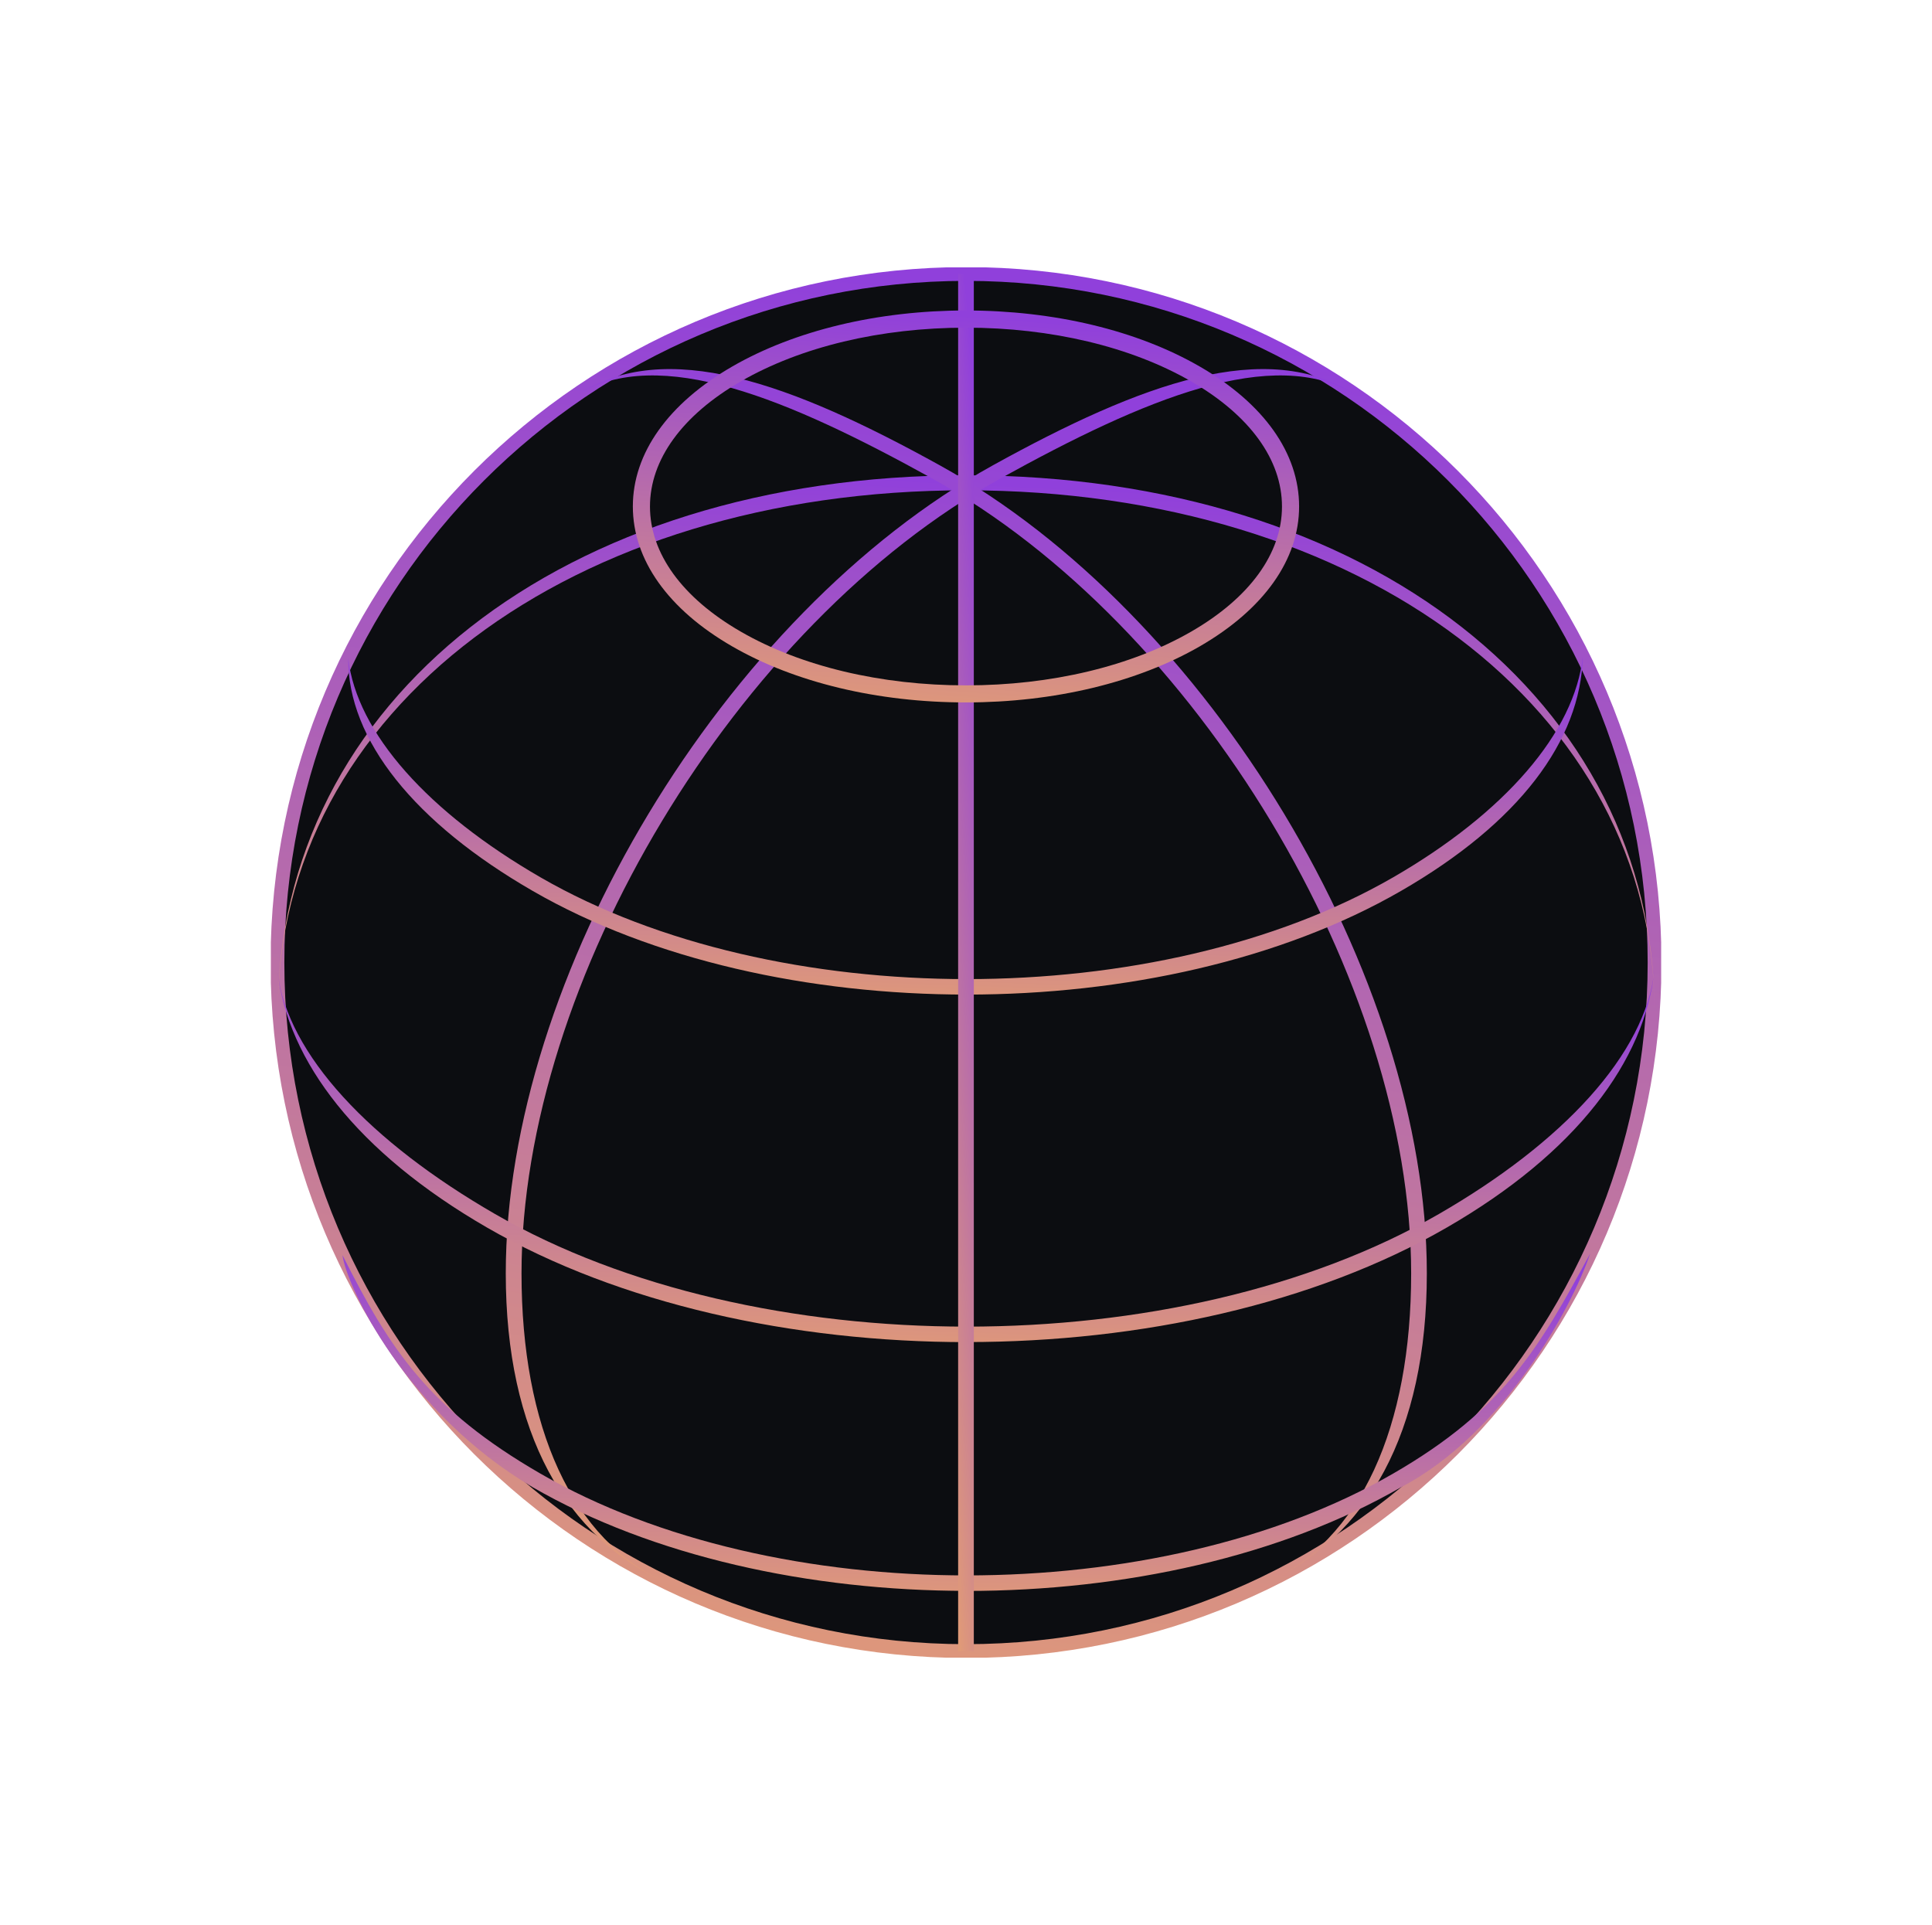
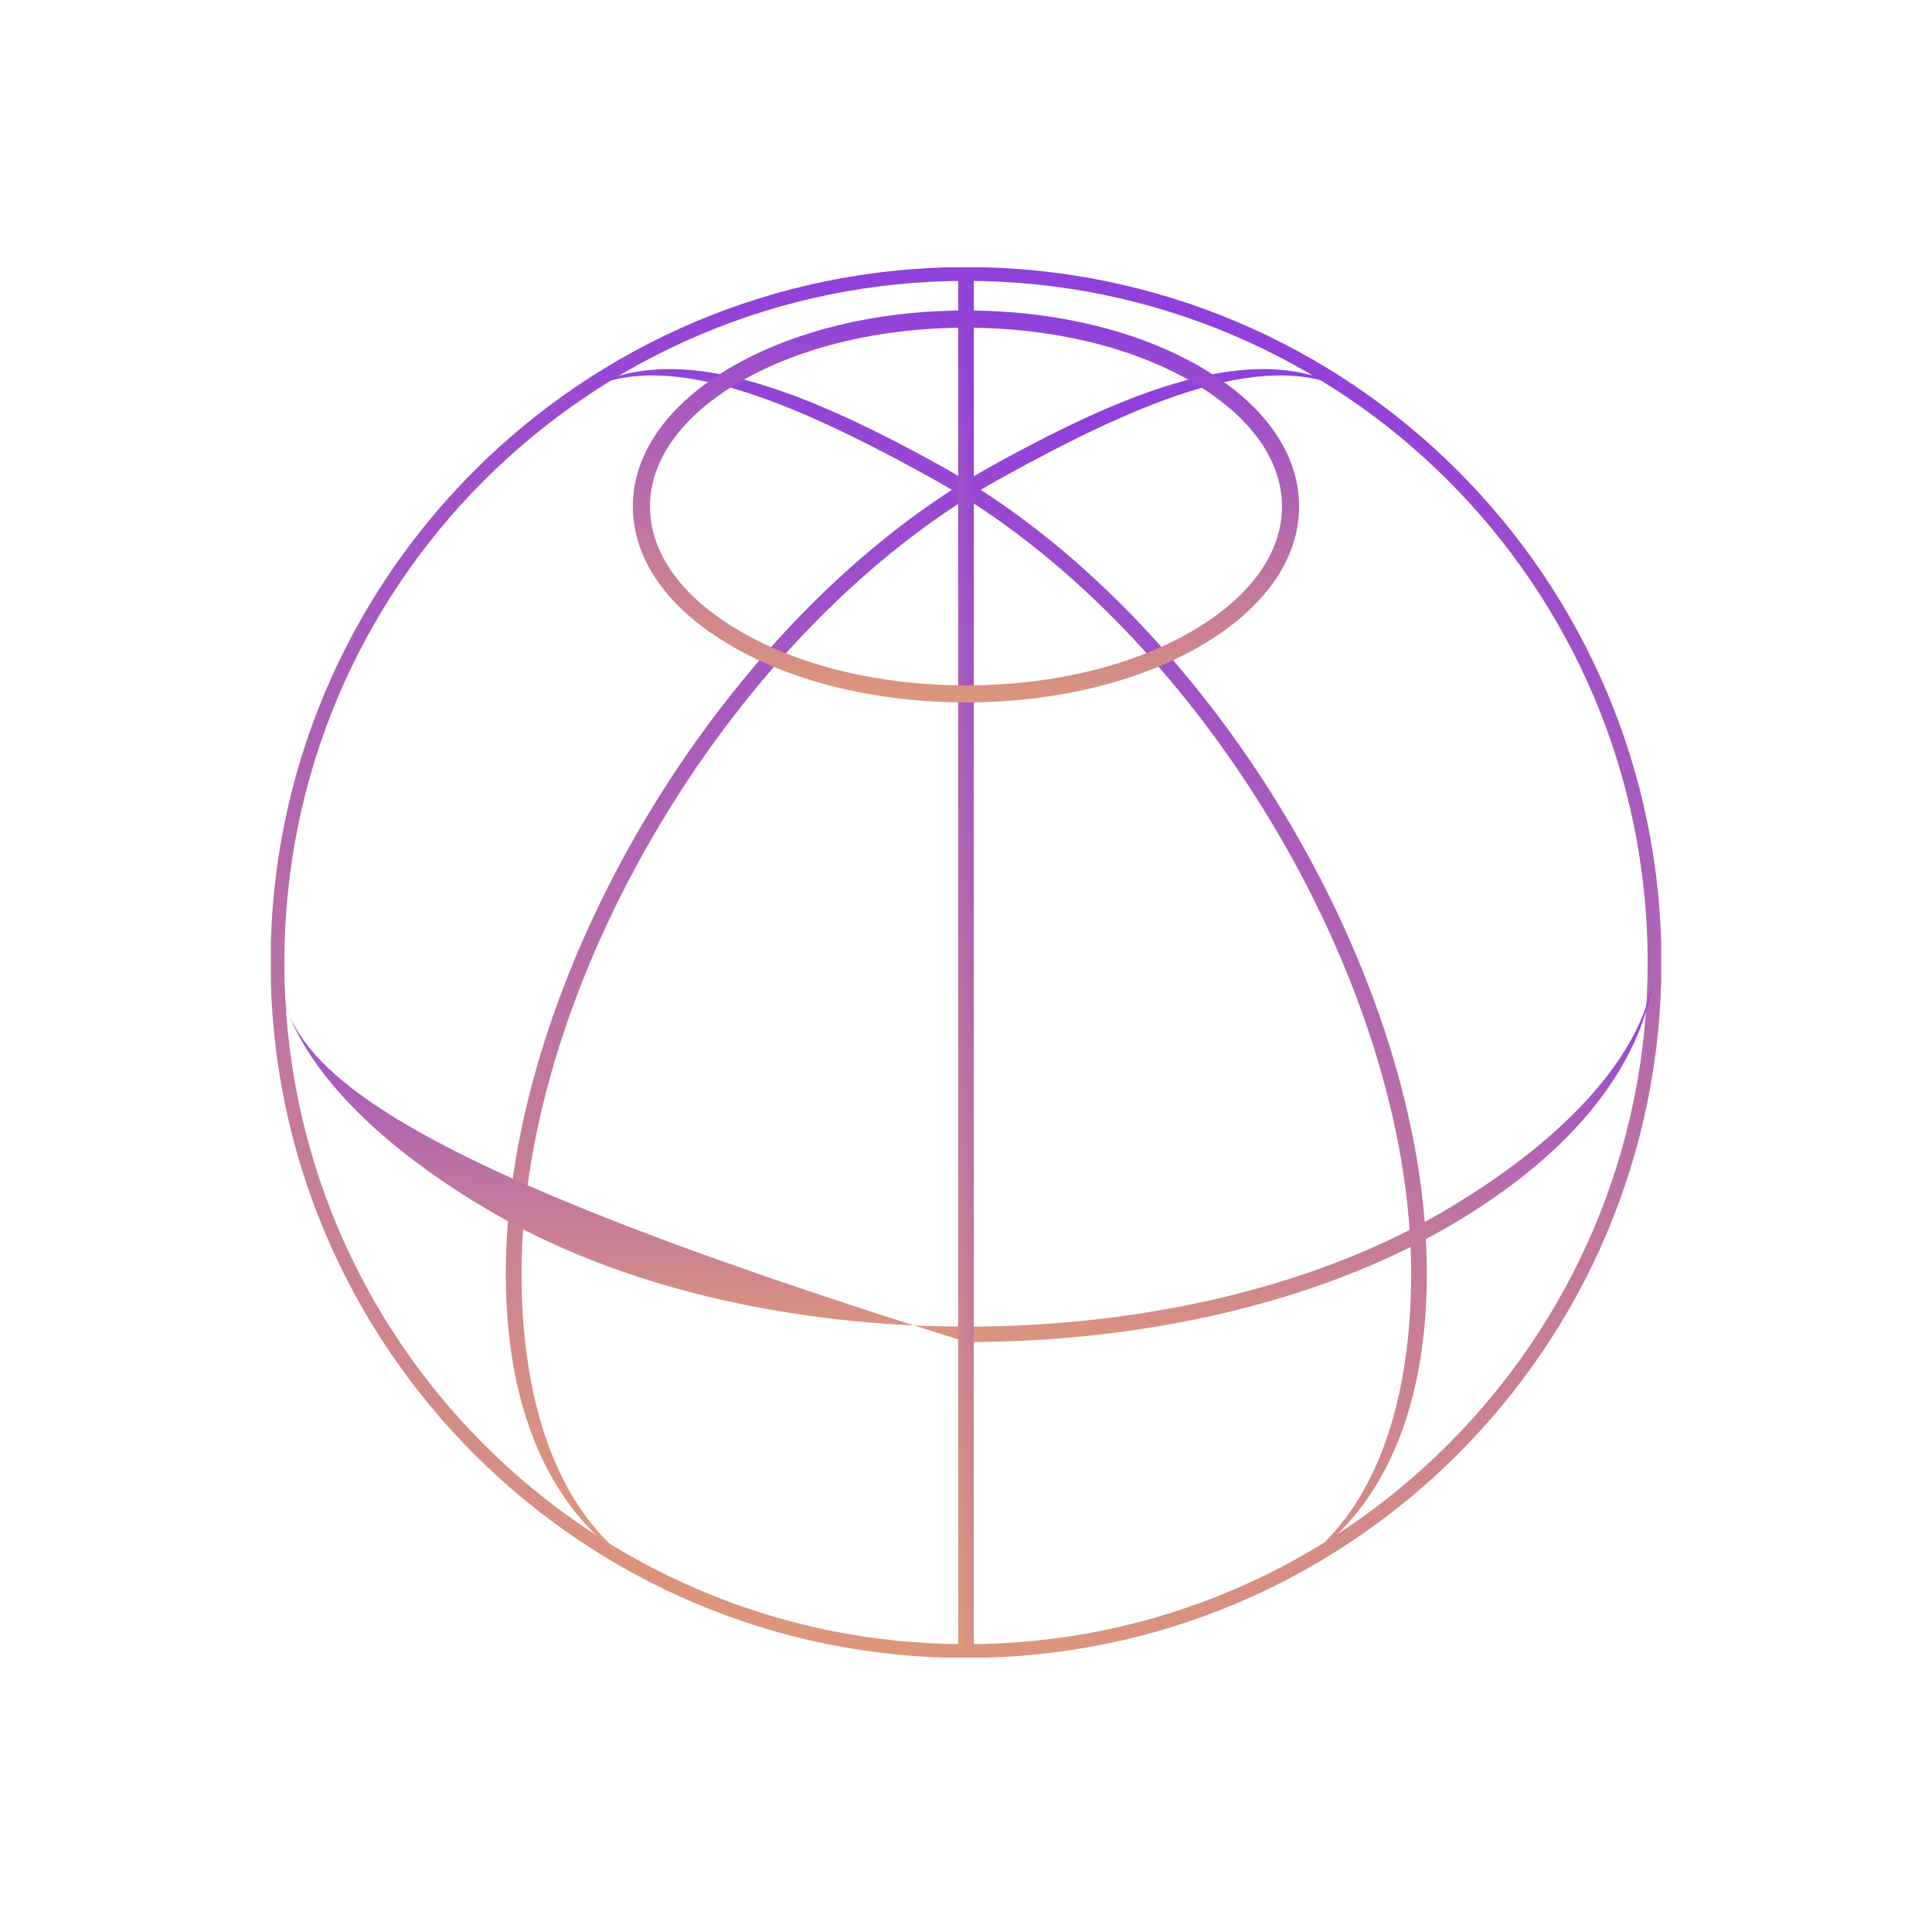
<svg xmlns="http://www.w3.org/2000/svg" width="280" height="279" viewBox="0 0 280 279" fill="none">
  <g clip-path="url(#clip0_1_19070)">
-     <circle cx="140.001" cy="139.5" r="99.792" fill="#0C0D11" />
    <path d="M239.793 139.495C239.793 194.611 195.112 239.291 140.006 239.291C84.9 239.291 40.21 194.611 40.21 139.495C40.21 84.38 84.891 39.709 140.006 39.709C195.122 39.709 239.793 84.389 239.793 139.495Z" stroke="url(#paint0_linear_1_19070)" stroke-width="2" stroke-miterlimit="10" />
-     <path d="M239.792 146.655C239.792 102.853 197.164 71.061 140.005 71.061C82.847 71.061 40.267 102.853 40.267 146.655C40.267 101.593 81.52 68.885 140.005 68.885C198.491 68.885 239.792 101.593 239.792 146.665V146.655Z" fill="url(#paint1_linear_1_19070)" />
    <path d="M96.786 229.477C81.94 222.927 73.3 207.614 73.3 184.548C73.3 141.51 104.949 88.981 143.853 67.462C165.43 55.528 183.588 48.836 196.563 57.266C184.533 49.876 165.735 57.877 144.989 69.352C106.715 90.528 75.582 142.197 75.582 184.548C75.582 206.707 82.809 223.3 96.795 229.477H96.786Z" fill="url(#paint2_linear_1_19070)" />
    <path d="M183.302 229.477C198.147 222.927 206.787 207.614 206.787 184.548C206.787 141.51 175.139 88.981 136.244 67.462C114.667 55.528 96.509 48.836 83.534 57.266C95.564 49.876 114.362 57.877 135.108 69.352C173.382 90.528 204.515 142.197 204.515 184.548C204.515 206.707 197.288 223.3 183.302 229.477Z" fill="url(#paint3_linear_1_19070)" />
-     <path d="M140.139 194.515C114.944 194.515 89.768 188.978 70.588 177.913C51.733 167.019 41.689 153.758 40.219 140.784C41.584 152.842 53.776 165.578 71.724 175.936C109.445 197.713 170.833 197.713 208.554 175.936C226.407 165.635 238.512 152.794 239.792 140.507C238.417 153.72 228.45 167.077 209.69 177.903C190.519 188.978 165.324 194.506 140.139 194.506V194.515Z" fill="url(#paint4_linear_1_19070)" />
-     <path d="M140.12 144.145C117.331 144.145 94.542 139.132 77.195 129.117C60.125 119.265 50.387 107.235 50.463 95.388C51.695 106.252 62.139 117.795 78.331 127.151C112.405 146.818 167.845 146.818 201.909 127.151C218.015 117.852 228.231 106.166 229.395 95.101C229.1 107.417 220.049 119.313 203.055 129.117C185.708 139.132 162.919 144.145 140.13 144.145H140.12Z" fill="url(#paint5_linear_1_19070)" />
-     <path d="M140.12 230.565C117.331 230.565 94.543 225.553 77.186 215.538C58.846 204.702 50.234 186.486 49.633 181.903C56.497 195.556 62.13 204.215 78.322 213.571C112.396 233.248 167.836 233.238 201.9 213.571C218.006 204.272 223.056 195.355 230.465 181.665C227.839 189.427 217.968 207.738 203.046 215.548C185.698 225.562 162.909 230.575 140.12 230.575V230.565Z" fill="url(#paint6_linear_1_19070)" />
+     <path d="M140.139 194.515C51.733 167.019 41.689 153.758 40.219 140.784C41.584 152.842 53.776 165.578 71.724 175.936C109.445 197.713 170.833 197.713 208.554 175.936C226.407 165.635 238.512 152.794 239.792 140.507C238.417 153.72 228.45 167.077 209.69 177.903C190.519 188.978 165.324 194.506 140.139 194.506V194.515Z" fill="url(#paint4_linear_1_19070)" />
    <path d="M141.133 39.709H138.86V239.291H141.133V39.709Z" fill="url(#paint7_linear_1_19070)" />
    <path d="M139.997 101.803C127.213 101.803 115.184 98.92 106.114 93.679C96.825 88.323 91.717 81.115 91.717 73.4C91.717 65.686 96.834 58.488 106.114 53.122C115.184 47.891 127.213 44.998 139.997 44.998C152.78 44.998 164.81 47.881 173.879 53.122C183.169 58.478 188.276 65.686 188.276 73.4C188.276 81.115 183.159 88.313 173.879 93.679C164.81 98.91 152.78 101.803 139.997 101.803ZM139.997 47.49C127.643 47.49 116.052 50.258 107.355 55.28C98.868 60.178 94.199 66.622 94.199 73.41C94.199 80.198 98.868 86.642 107.355 91.54C116.052 96.562 127.643 99.331 139.997 99.331C152.351 99.331 163.941 96.562 172.638 91.54C181.126 86.642 185.794 80.198 185.794 73.41C185.794 66.622 181.126 60.178 172.638 55.28C163.941 50.258 152.351 47.49 139.997 47.49Z" fill="url(#paint8_linear_1_19070)" />
  </g>
  <defs>
    <linearGradient id="paint0_linear_1_19070" x1="63.849" y1="305.777" x2="98.558" y2="36.654" gradientUnits="userSpaceOnUse">
      <stop stop-color="#FAB758" />
      <stop offset="1" stop-color="#9040DB" />
    </linearGradient>
    <linearGradient id="paint1_linear_1_19070" x1="63.898" y1="172.575" x2="69.246" y2="66.219" gradientUnits="userSpaceOnUse">
      <stop stop-color="#FAB758" />
      <stop offset="1" stop-color="#9040DB" />
    </linearGradient>
    <linearGradient id="paint2_linear_1_19070" x1="87.899" y1="288.102" x2="130.866" y2="54.763" gradientUnits="userSpaceOnUse">
      <stop stop-color="#FAB758" />
      <stop offset="1" stop-color="#9040DB" />
    </linearGradient>
    <linearGradient id="paint3_linear_1_19070" x1="98.132" y1="288.102" x2="141.102" y2="54.764" gradientUnits="userSpaceOnUse">
      <stop stop-color="#FAB758" />
      <stop offset="1" stop-color="#9040DB" />
    </linearGradient>
    <linearGradient id="paint4_linear_1_19070" x1="63.856" y1="212.506" x2="66.437" y2="138.559" gradientUnits="userSpaceOnUse">
      <stop stop-color="#FAB758" />
      <stop offset="1" stop-color="#9040DB" />
    </linearGradient>
    <linearGradient id="paint5_linear_1_19070" x1="71.656" y1="160.482" x2="74.029" y2="93.334" gradientUnits="userSpaceOnUse">
      <stop stop-color="#FAB758" />
      <stop offset="1" stop-color="#9040DB" />
    </linearGradient>
    <linearGradient id="paint6_linear_1_19070" x1="71.051" y1="246.868" x2="73.387" y2="179.901" gradientUnits="userSpaceOnUse">
      <stop stop-color="#FAB758" />
      <stop offset="1" stop-color="#9040DB" />
    </linearGradient>
    <linearGradient id="paint7_linear_1_19070" x1="139.129" y1="305.777" x2="163.094" y2="303.662" gradientUnits="userSpaceOnUse">
      <stop stop-color="#FAB758" />
      <stop offset="1" stop-color="#9040DB" />
    </linearGradient>
    <linearGradient id="paint8_linear_1_19070" x1="103.153" y1="120.726" x2="109.028" y2="43.3" gradientUnits="userSpaceOnUse">
      <stop stop-color="#FAB758" />
      <stop offset="1" stop-color="#9040DB" />
    </linearGradient>
    <clipPath id="clip0_1_19070">
      <rect width="201.492" height="201.492" fill="white" transform="translate(39.255 38.754)" />
    </clipPath>
  </defs>
</svg>